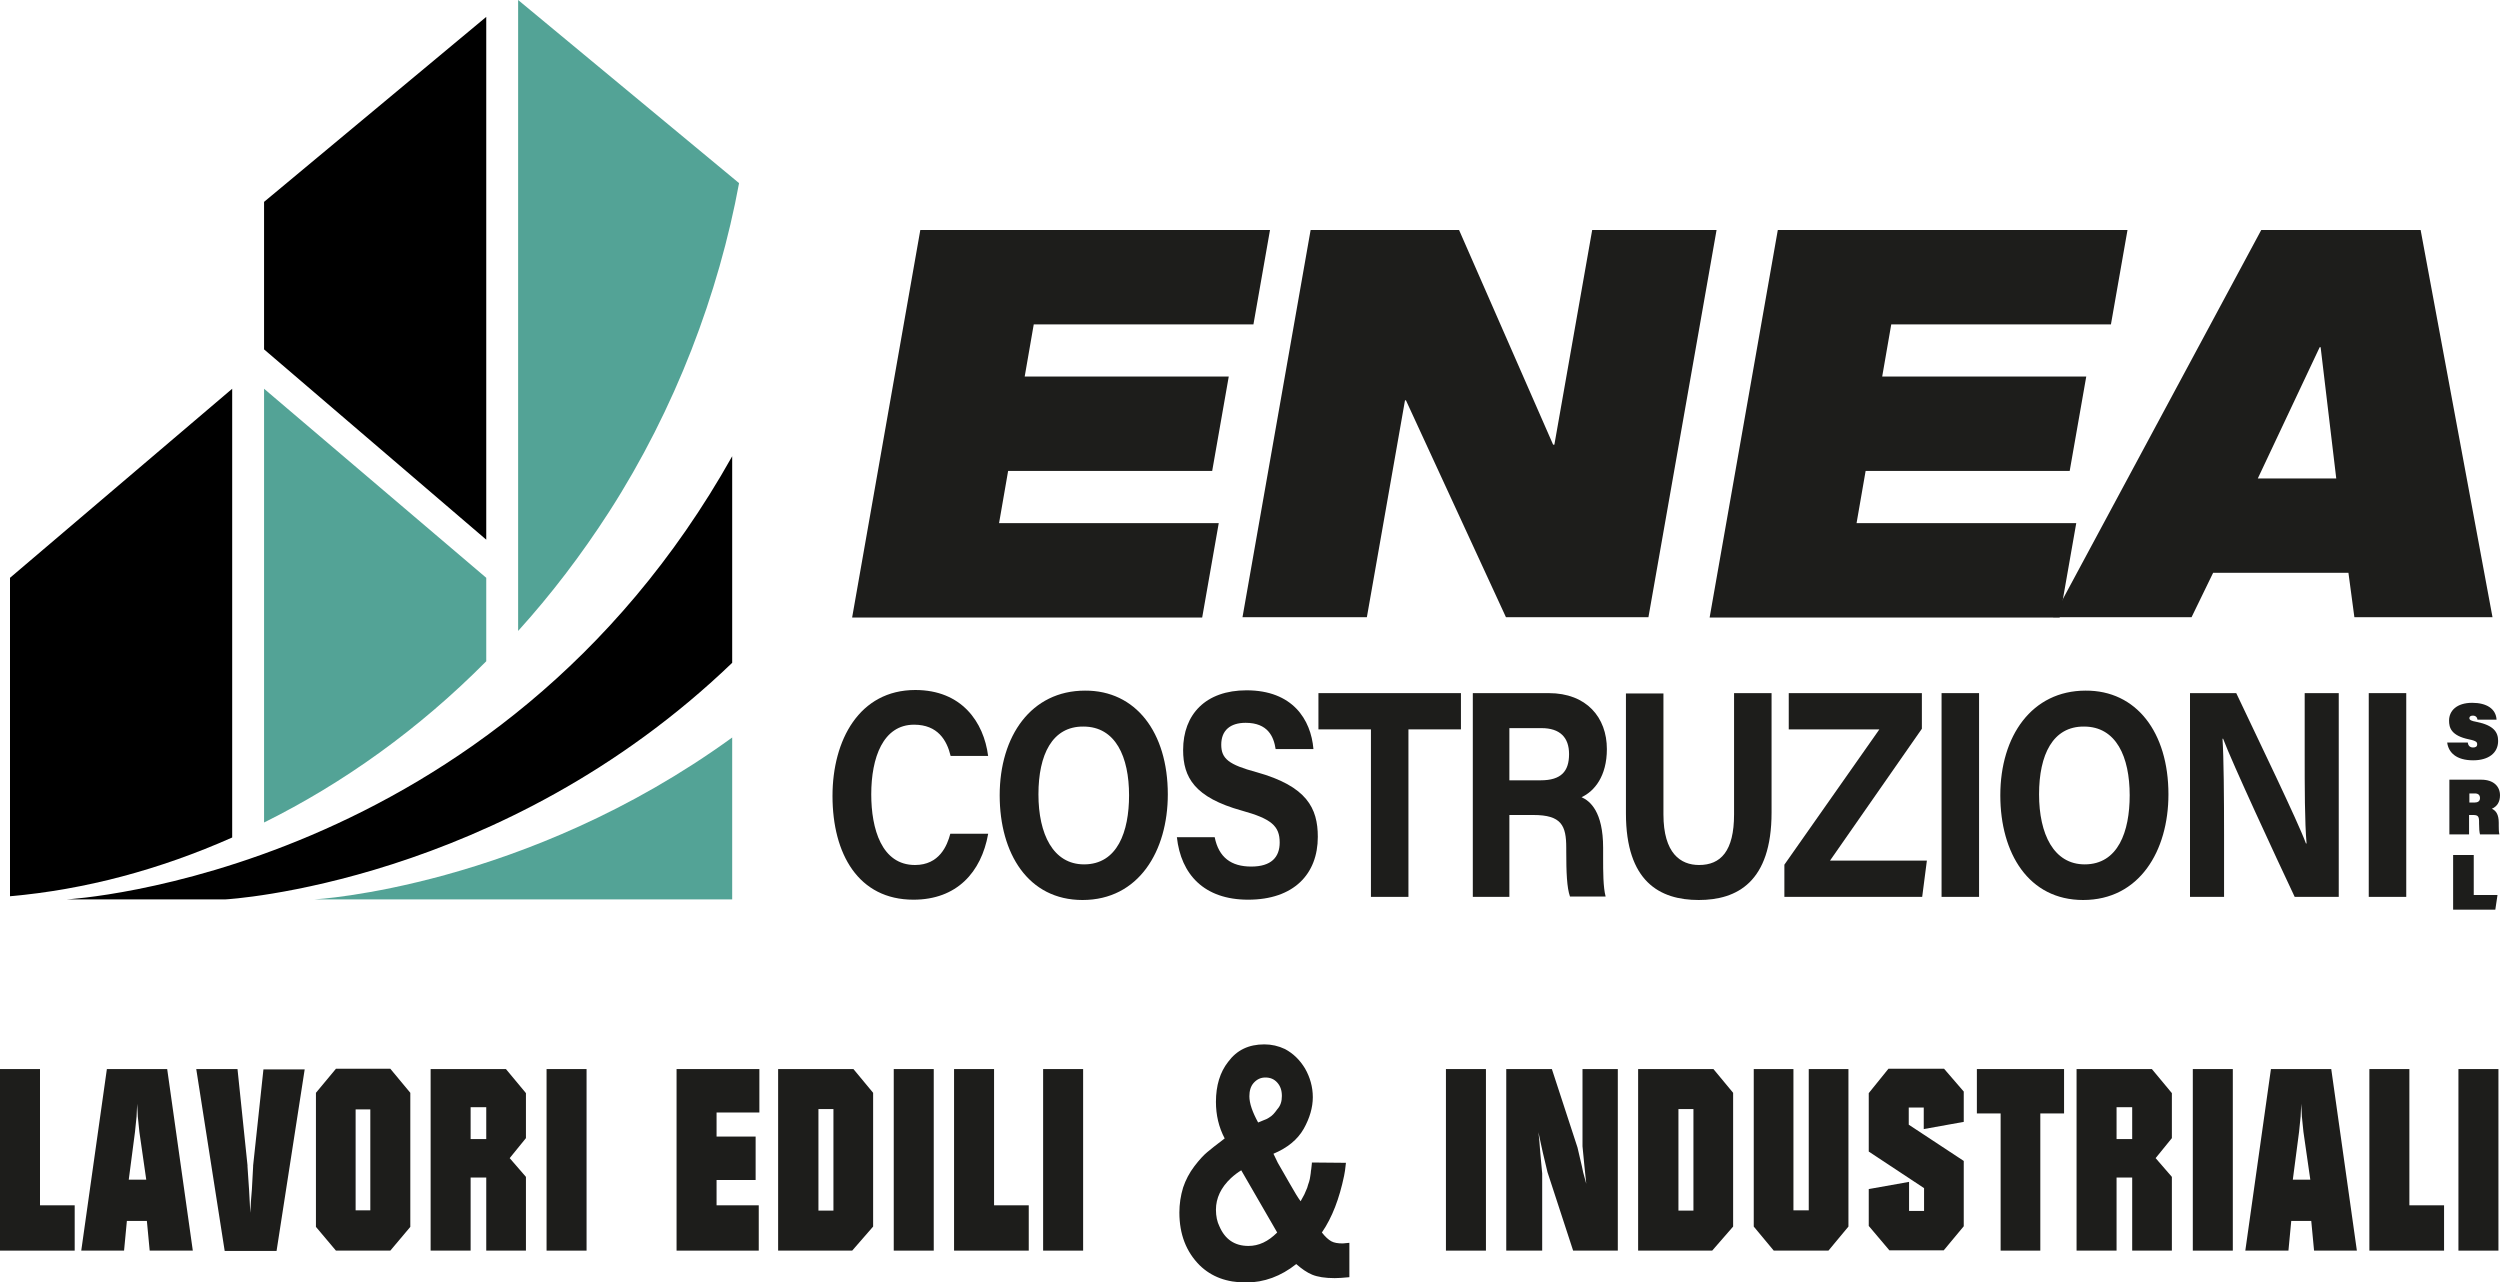
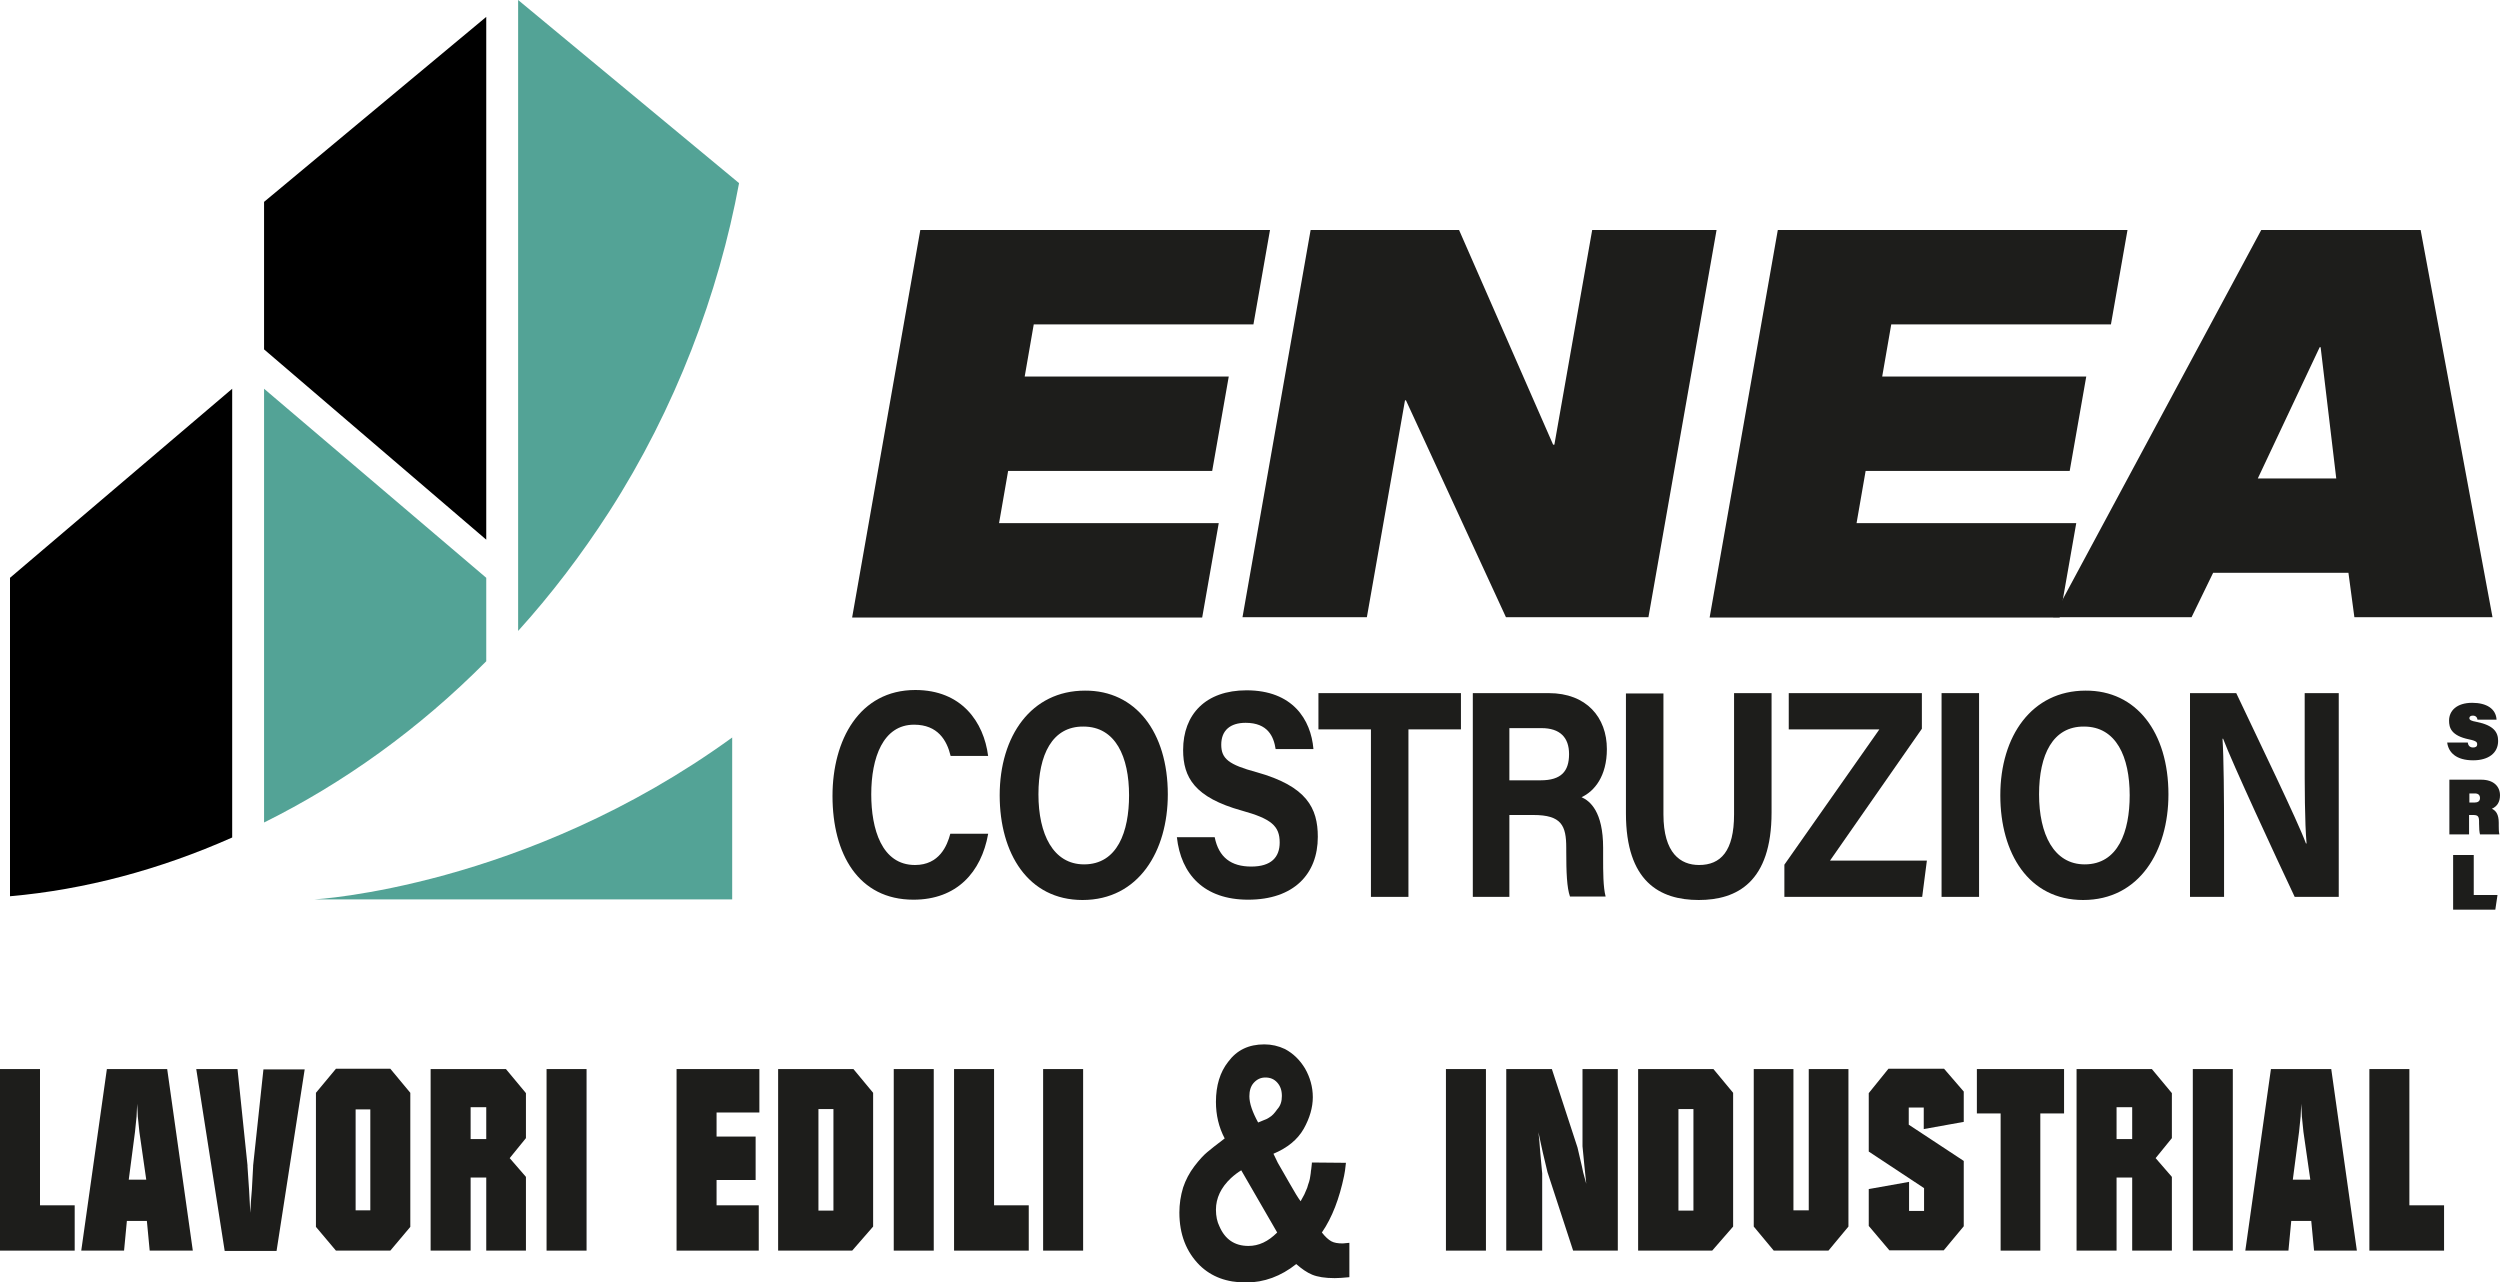
<svg xmlns="http://www.w3.org/2000/svg" version="1.1" id="Livello_1" x="0px" y="0px" viewBox="0 0 800 410.4" style="enable-background:new 0 0 800 410.4;" xml:space="preserve">
  <style type="text/css">
	.st0{fill:#53A396;}
	.st1{fill:#1D1D1B;}
</style>
  <g>
    <polygon points="155.6,172.7 155.6,5.4 84.5,64.6 84.5,111.8  " />
    <path d="M3.2,286.8c23.9-2.1,47.9-8.5,71.1-18.8V124.4L3.2,184.9V286.8z" />
    <path class="st0" d="M84.5,263.2c25.4-12.6,49.6-29.9,71.1-51.6v-26.7l-71.1-60.5V263.2z" />
    <path class="st0" d="M165.8,201.9c10.5-11.6,20.2-24.3,29.1-38.1c21.3-33.1,35.1-70,41.6-105.2L165.8,0V201.9z" />
-     <path d="M234.3,146C159,280.3,21.4,287.8,21.4,287.8h50.8c0,0,88.3-4.8,162.1-75.7V146z" />
    <path class="st0" d="M100.7,287.8h133.6v-51.8C168,284.1,100.7,287.8,100.7,287.8" />
    <g>
      <path class="st1" d="M272.7,197.5l21.8-123.9h111.9l-5.3,30.2h-70.3l-2.9,16.7h65.3l-5.3,30.2h-65.3l-2.9,16.7h70.3l-5.3,30.2    H272.7z" />
      <path class="st1" d="M481.9,197.5l-32-69.4h-0.3l-12.2,69.4h-39.8l21.8-123.9h47.5l30.1,68.7h0.4l12.1-68.7h39.8l-21.8,123.9    H481.9z" />
      <path class="st1" d="M547.1,197.5l21.8-123.9h111.9l-5.3,30.2h-70.3l-2.9,16.7h65.3l-5.3,30.2H597l-2.9,16.7h70.3l-5.3,30.2H547.1    z" />
      <path class="st1" d="M753.4,197.5l-1.9-14.2h-43.3l-6.9,14.2H657l66.6-123.9h51l23,123.9H753.4z M742.6,111.1h-0.3l-19.8,42h25.1    L742.6,111.1z" />
      <path class="st1" d="M316.2,266.9c-2.2,12.2-10,21-23.9,21c-17.6,0-25.9-14.6-25.9-33.2c0-17.9,8.6-33.9,26.5-33.9    c14.8,0,21.9,10.2,23.3,21.1h-12c-1.2-5-4.1-10-11.7-10c-9.9,0-13.7,10.5-13.7,22.3c0,11,3.3,22.6,14,22.6c7.8,0,10.3-6.2,11.3-10    H316.2z" />
      <path class="st1" d="M373.7,254.2c0,18.1-9.3,33.8-27.3,33.8c-17.4,0-26.5-14.9-26.5-33.5c0-19,10.1-33.5,27.3-33.5    C363.4,220.9,373.7,234.3,373.7,254.2z M332.3,254.2c0,12.7,4.7,22.4,14.6,22.4c10.7,0,14.4-10.5,14.4-22.1c0-12.3-4.3-22-14.6-22    C336.7,232.4,332.3,241.5,332.3,254.2z" />
      <path class="st1" d="M388.7,267.9c1.3,6.5,5.3,9.4,11.7,9.4c6.4,0,9.1-3,9.1-7.7c0-5.3-2.7-7.6-12.1-10.2    c-15.1-4.2-18.8-10.6-18.8-19.4c0-11.4,7.2-19.1,20.3-19.1c14.7,0,20.6,9.3,21.4,18.8h-12.1c-0.6-4-2.5-8.4-9.6-8.4    c-4.9,0-7.8,2.4-7.8,7c0,4.5,2.4,6.4,11.3,8.8c16.1,4.5,19.6,11.5,19.6,20.7c0,11.9-7.7,20.1-22.3,20.1c-14.1,0-21.5-8.1-22.8-20    H388.7z" />
      <path class="st1" d="M438.7,233.4h-16.8v-11.6h45.6v11.6h-16.8V287h-12V233.4z" />
      <path class="st1" d="M483,260.9V287h-11.7v-65.2h24.3c12.1,0,18.6,7.8,18.6,17.9c0,8.7-4,13.5-8.1,15.4c2.7,1.2,6.9,4.6,6.9,16.2    v3.2c0,4.4,0,9.4,0.8,12.4h-11.4c-1-2.8-1.2-7.7-1.2-14.6v-1c0-7.1-1.5-10.5-10.5-10.5H483z M483,249.7h10c6.6,0,9.1-2.9,9.1-8.4    c0-5.3-2.9-8.3-8.8-8.3H483V249.7z" />
      <path class="st1" d="M532.3,221.8v38.8c0,12.5,5.5,16.2,11.4,16.2c6.9,0,11.2-4.4,11.2-16.2v-38.8h12V260c0,22.3-11.1,28-23.3,28    c-12.5,0-23.3-5.9-23.3-27.7v-38.4H532.3z" />
      <path class="st1" d="M571,276.7l30.4-43.3h-29v-11.6H615v11.4l-29.4,42.2h31l-1.5,11.6H571V276.7z" />
      <path class="st1" d="M633.3,221.8V287h-12v-65.2H633.3z" />
      <path class="st1" d="M693.9,254.2c0,18.1-9.3,33.8-27.3,33.8c-17.4,0-26.5-14.9-26.5-33.5c0-19,10.1-33.5,27.3-33.5    C683.6,220.9,693.9,234.3,693.9,254.2z M652.5,254.2c0,12.7,4.7,22.4,14.6,22.4c10.7,0,14.4-10.5,14.4-22.1c0-12.3-4.3-22-14.6-22    C656.9,232.4,652.5,241.5,652.5,254.2z" />
      <path class="st1" d="M700.8,287v-65.2h14.8c6.9,14.6,19.7,41,22.3,48.1h0.2c-0.6-6.8-0.6-18.1-0.6-28.8v-19.3h10.9V287h-14.1    c-6-12.7-20.1-43.1-22.9-50.6h-0.2c0.4,5.7,0.5,19.1,0.5,30.8V287H700.8z" />
-       <path class="st1" d="M770,221.8V287h-12v-65.2H770z" />
    </g>
    <g>
      <path class="st1" d="M789.7,237.7c0.1,0.7,0.5,1.5,1.7,1.5c0.9,0,1.3-0.4,1.3-1c0-0.6-0.1-1.1-2.6-1.6c-5.8-1.2-6.4-3.8-6.4-6    c0-3.2,2.5-5.7,7.4-5.7c4.6,0,7.6,1.9,7.8,5.4h-6.1c-0.1-0.7-0.5-1.3-1.5-1.3c-0.7,0-1.1,0.3-1.1,0.8c0,0.6,0.6,0.9,2.3,1.2    c5.5,1.1,6.9,3.3,6.9,6.1c0,3.8-3,6.2-8,6.2c-5.4,0-7.9-2.5-8.3-5.7H789.7z" />
      <path class="st1" d="M790.1,260.8v6.2h-6.3v-17.5H794c4,0,6,2.2,6,5c0,2.2-1,3.6-2.6,4.3c1.3,0.6,2.2,1.8,2.2,4.5v1    c0,0.7,0,1.9,0.2,2.7h-6.2c-0.2-0.7-0.3-1.9-0.3-3.5v-0.6c0-1.7-0.4-2.1-1.9-2.1H790.1z M790.1,256.8h1.9c0.7,0,1.6-0.3,1.6-1.4    c0-1-0.6-1.5-1.6-1.5h-1.8V256.8z" />
      <path class="st1" d="M785.1,273.6h6.5v12.8h7.6l-0.7,4.7h-13.5V273.6z" />
    </g>
    <g>
      <path class="st1" d="M0,400.2v-58.1h12.8v43.6h11.1v14.5H0z" />
      <path class="st1" d="M26,400.2l8.2-58.1h19.3l8.2,58.1H47.9l-0.9-9.5h-6.4l-0.9,9.5H26z M44.6,362.2l-0.5-4.9l-0.1-2.1l-0.1-2    l-0.1,2l-0.1,2.1l-0.5,4.9l-2,15.3h5.6L44.6,362.2z" />
      <path class="st1" d="M62.8,342.1h13.2l3.2,30.8v0.4l0.5,7.4l0.2,3.7l0.2,3.7l0.2-3.7l0.3-3.7l0.4-7.4V373l3.3-30.8h13.2l-9,58.1    H71.9L62.8,342.1z" />
      <path class="st1" d="M101.1,392.6v-42.9l6.4-7.7h17.4l6.4,7.7v42.9l-6.4,7.6h-17.4L101.1,392.6z M118.5,355h-4.7v32.3h4.7V355z" />
      <path class="st1" d="M137.8,400.2v-58.1h24.1l6.4,7.7v14.4l-5.2,6.4l5.2,6v23.6h-12.7v-23.4h-5v23.4H137.8z M155.6,354.3h-5v10.2    h5V354.3z" />
      <path class="st1" d="M174.9,400.2v-58.1h12.8v58.1H174.9z" />
      <path class="st1" d="M216.5,400.2v-58.1H243v13.9h-13.7v7.7h12.5v13.9h-12.5v8.1h13.5v14.5H216.5z" />
      <path class="st1" d="M249,400.2v-58.1h24.1l6.3,7.6v42.8l-6.7,7.7H249z M266.7,354.9h-4.8v32.5h4.8V354.9z" />
      <path class="st1" d="M286,400.2v-58.1h12.8v58.1H286z" />
      <path class="st1" d="M305.3,400.2v-58.1h12.8v43.6h11.1v14.5H305.3z" />
      <path class="st1" d="M333.8,400.2v-58.1h12.8v58.1H333.8z" />
      <path class="st1" d="M431.8,408.7c-2,0.2-3.6,0.3-4.7,0.3c-3.1,0-5.5-0.4-7.2-1.1c-1.7-0.7-3.4-1.9-5.1-3.4    c-4.9,3.9-10.3,5.9-16.1,5.9c-6.1,0-11-1.8-14.8-5.5c-4.3-4.3-6.5-9.9-6.5-16.9c0-2.7,0.4-5.4,1.2-8c0.8-2.4,2-4.7,3.6-6.8    c1.6-2.1,3-3.6,4.1-4.5c1.1-0.9,2.9-2.4,5.6-4.4c-1.9-3.6-2.8-7.5-2.8-11.7c0-5.2,1.3-9.5,3.9-12.8c2.8-3.8,6.6-5.6,11.6-5.6    c2.3,0,4.5,0.5,6.6,1.5c2.6,1.4,4.7,3.4,6.4,6.2c1.6,2.8,2.5,5.9,2.5,9.2c0,3.3-1,6.7-2.9,10.1c-2,3.5-5.2,6.1-9.7,8    c0.4,0.9,0.9,1.9,1.4,2.9c0.6,1,1.2,2.1,1.9,3.3c0.7,1.2,1.2,2.1,1.6,2.8c1.8,3.2,3.1,5.3,3.8,6.2c0.4-0.8,0.8-1.5,1.2-2.2    c0.3-0.7,0.6-1.4,0.9-2.1c0.2-0.7,0.4-1.4,0.6-1.9c0.2-0.6,0.3-1.2,0.4-1.9c0.1-0.7,0.2-1.2,0.2-1.6c0.1-0.3,0.1-0.8,0.2-1.5    c0.1-0.7,0.1-1.1,0.1-1.2l10.9,0.1c-0.2,2-0.4,3.3-0.6,4.2c-1.5,7.2-3.8,13.3-7.1,18.1c1.1,1.4,2.1,2.3,3,2.8    c0.9,0.5,2.1,0.7,3.7,0.7c0.3,0,1-0.1,2.1-0.2V408.7z M408.7,394.4l-11.5-19.9c-1,0.6-2.1,1.4-3.3,2.5c-3.2,3-4.8,6.4-4.8,10.1    c0,2.1,0.4,3.9,1.1,5.3c1.8,4.2,4.9,6.3,9.3,6.3C402.8,398.7,405.8,397.3,408.7,394.4z M410.2,350.7c0-1.8-0.5-3.2-1.5-4.3    c-1-1.1-2.2-1.6-3.8-1.6c-1.5,0-2.7,0.6-3.7,1.7c-1,1.1-1.4,2.6-1.4,4.3c0,2.3,1,5.1,2.8,8.4l1.7-0.7c0.6-0.2,1.3-0.5,2-1    c0.7-0.4,1.5-1.2,2.4-2.5C409.8,353.8,410.2,352.4,410.2,350.7z" />
      <path class="st1" d="M462.7,400.2v-58.1h12.8v58.1H462.7z" />
      <path class="st1" d="M482,400.2v-58.1h14.6l8.2,25.1l1.4,6l0.4,1.9l1,3.7l-0.3-2.9l-0.3-2.9l-0.6-6.2v-24.7h11.3v58.1h-14.3    l-8.2-25.1l-1.5-6.3l-0.7-3.2l-0.7-3.3l0.3,2.9l0.3,3.8l0.6,6.5v24.7H482z" />
      <path class="st1" d="M524.2,400.2v-58.1h24.1l6.3,7.6v42.8l-6.7,7.7H524.2z M541.9,354.9h-4.8v32.5h4.8V354.9z" />
      <path class="st1" d="M561.2,392.5v-50.4h12.7v45.2h4.9v-45.2h12.7v50.4l-6.4,7.7h-17.5L561.2,392.5z" />
      <path class="st1" d="M598,392.3v-11.8l12.9-2.3v9.3h4.8v-7.3L598,368.5v-18.7l6.3-7.8h17.8l6.3,7.3v9.7l-12.8,2.3v-6.9h-4.8v5.5    l17.6,11.6v20.9l-6.4,7.7h-17.4L598,392.3z" />
      <path class="st1" d="M632.6,356.3v-14.2h27.9v14.2h-7.6v43.9h-12.7v-43.9H632.6z" />
      <path class="st1" d="M664.5,400.2v-58.1h24.1l6.4,7.7v14.4l-5.2,6.4l5.2,6v23.6h-12.7v-23.4h-5v23.4H664.5z M682.3,354.3h-5v10.2    h5V354.3z" />
      <path class="st1" d="M701.7,400.2v-58.1h12.8v58.1H701.7z" />
      <path class="st1" d="M718.5,400.2l8.2-58.1H746l8.2,58.1h-13.7l-0.9-9.5h-6.4l-0.9,9.5H718.5z M737.1,362.2l-0.5-4.9l-0.1-2.1    l-0.1-2l-0.1,2l-0.1,2.1l-0.5,4.9l-2,15.3h5.6L737.1,362.2z" />
      <path class="st1" d="M758.2,400.2v-58.1H771v43.6h11.1v14.5H758.2z" />
-       <path class="st1" d="M786.7,400.2v-58.1h12.8v58.1H786.7z" />
    </g>
  </g>
</svg>